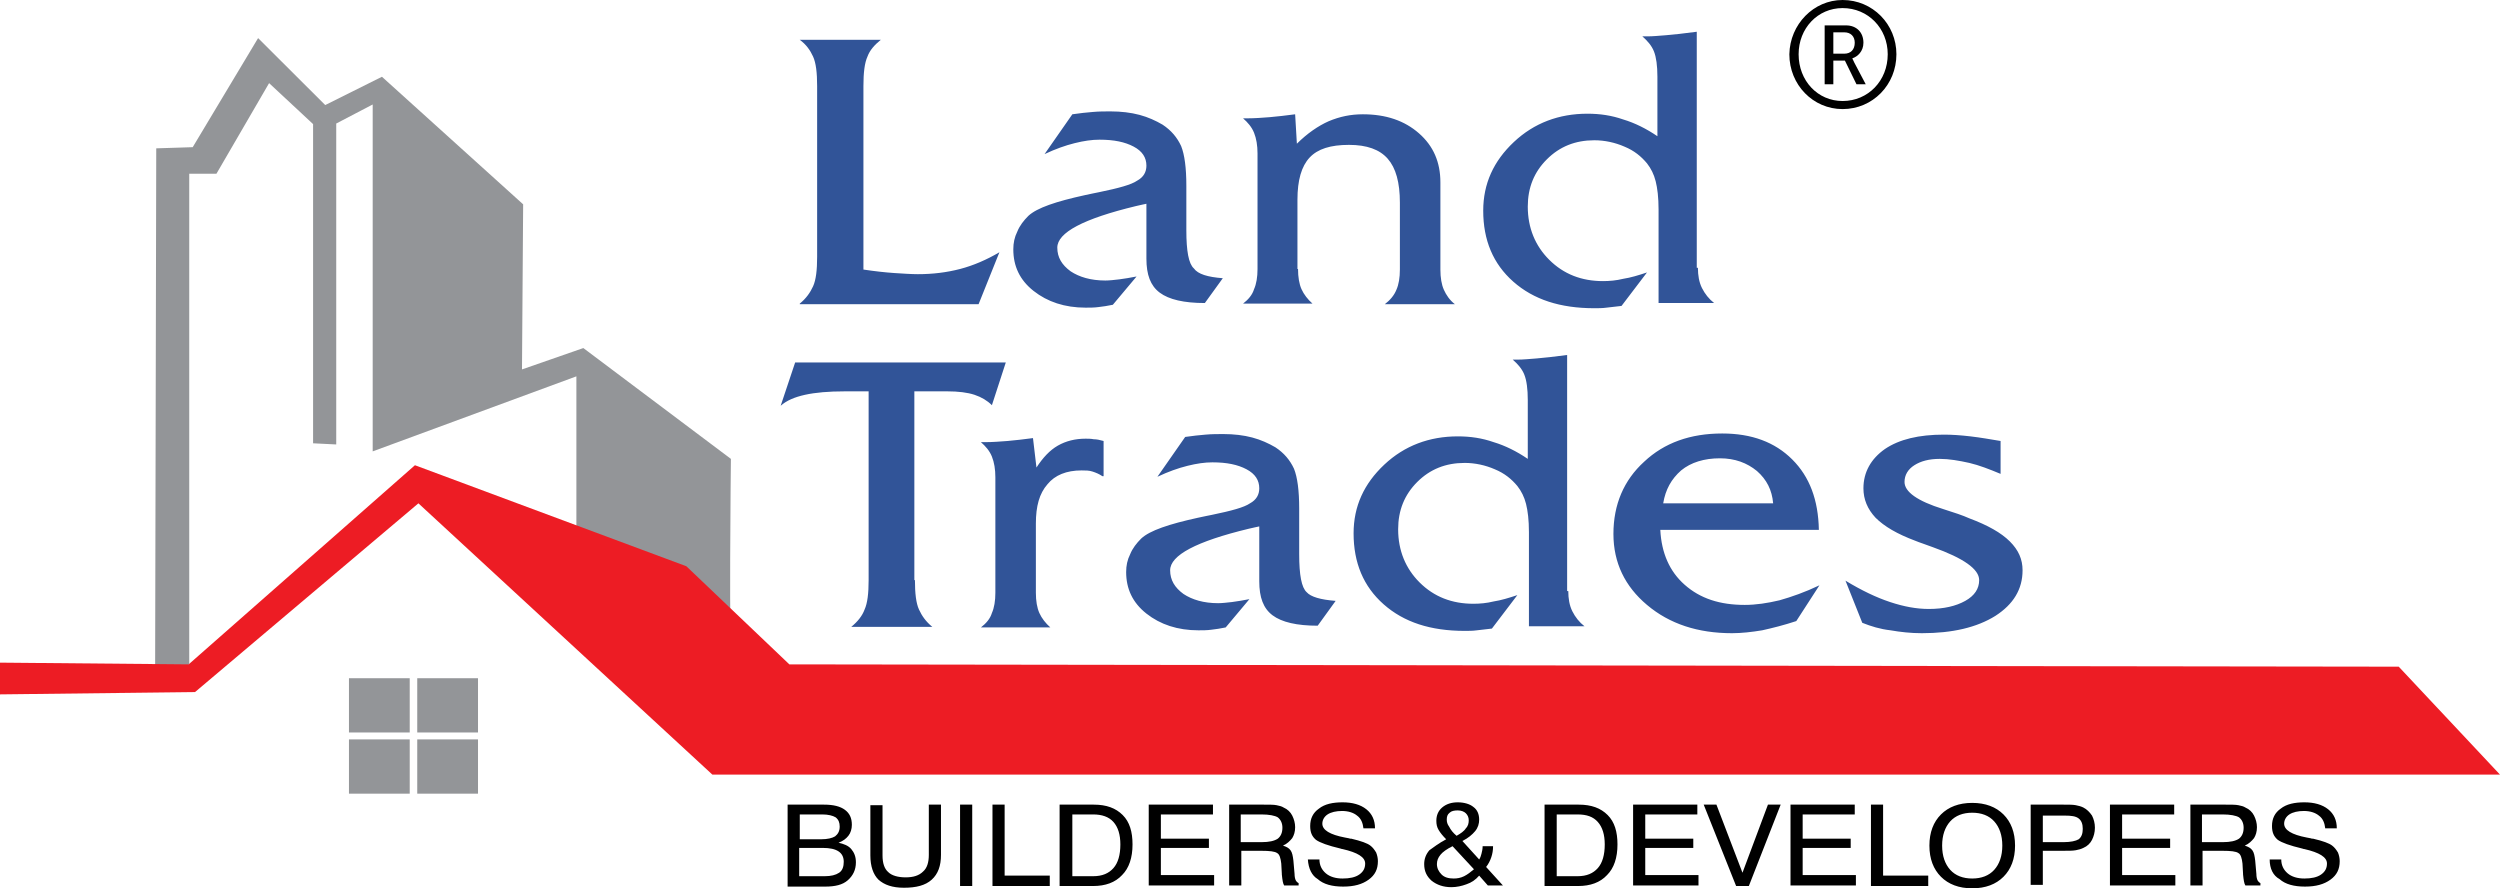
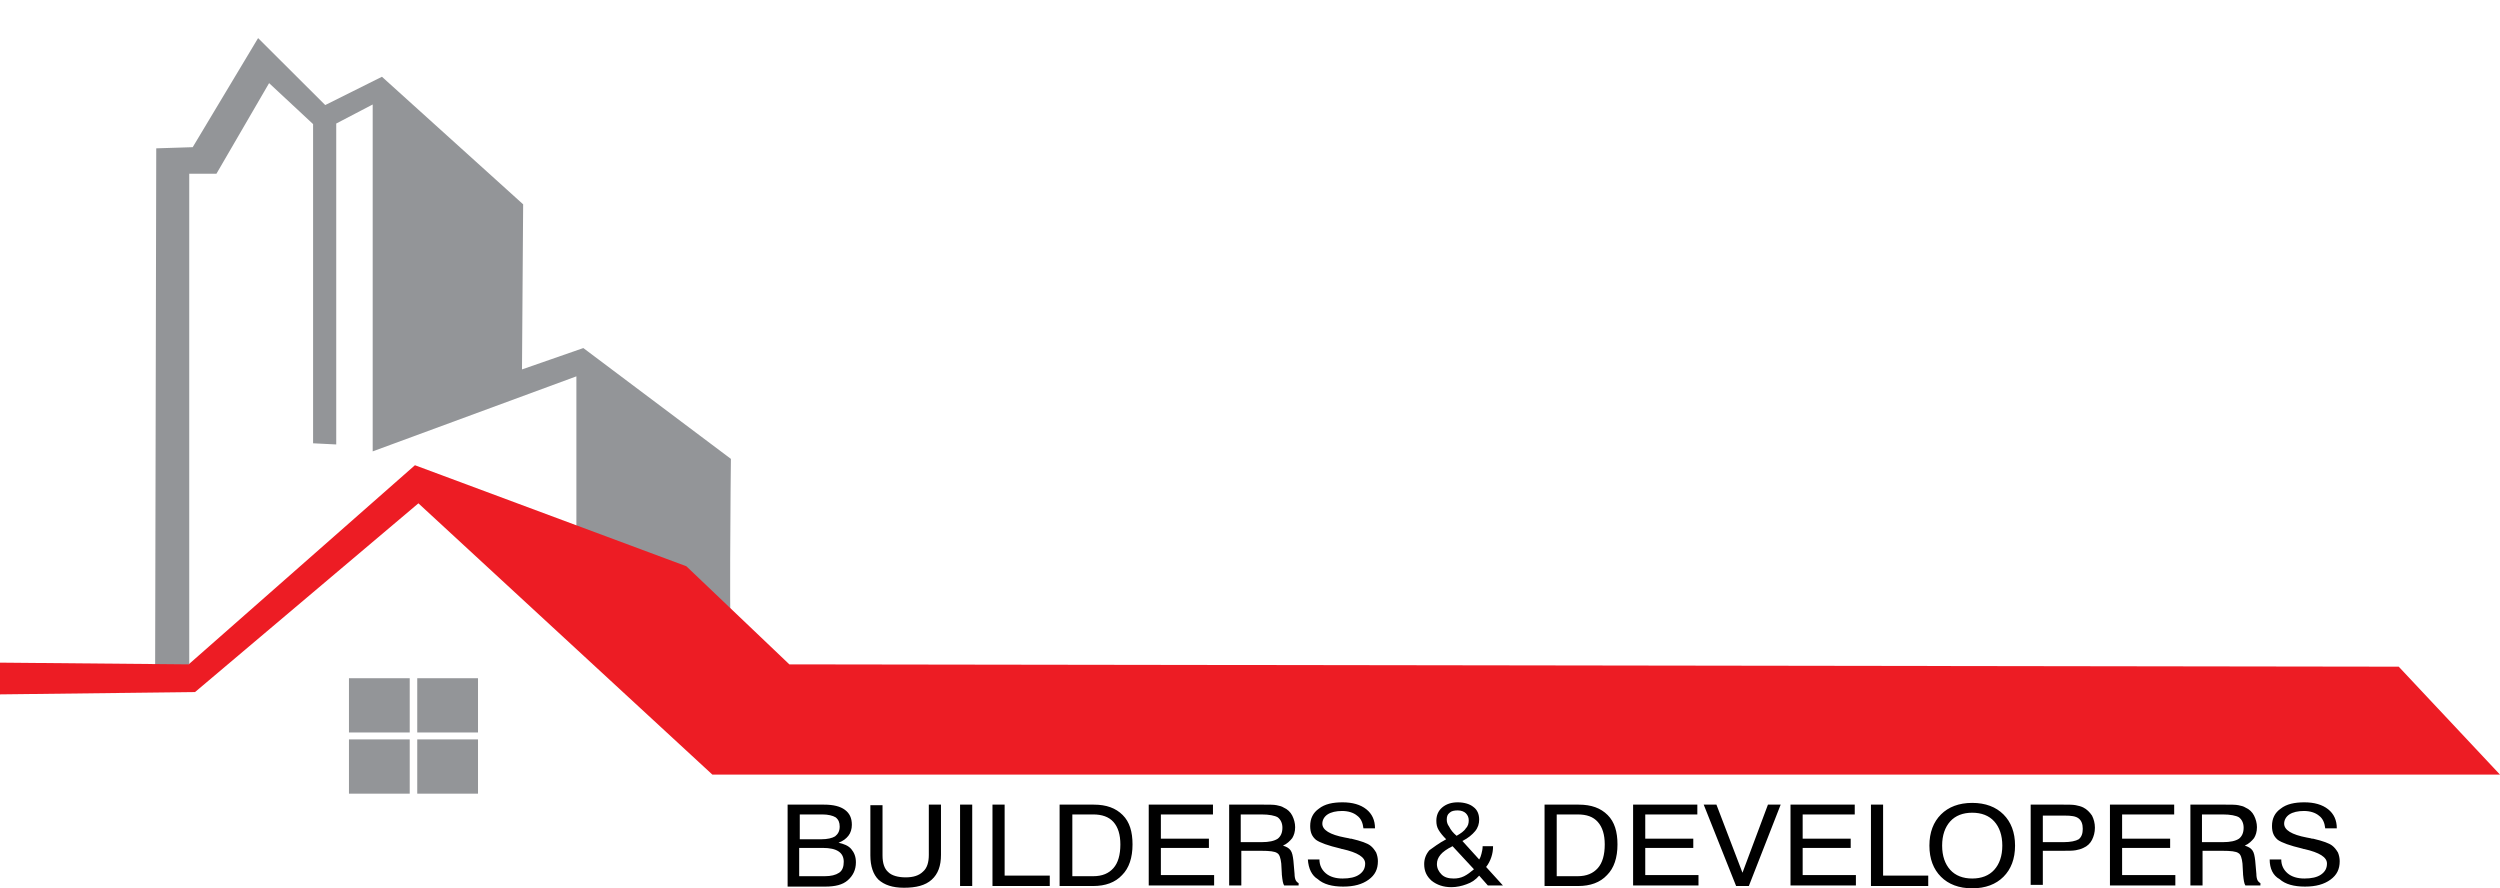
<svg xmlns="http://www.w3.org/2000/svg" width="197" height="70" viewBox="0 0 197 70" fill="none">
  <g clip-path="url(#clip0_3_4)">
    <path fill-rule="evenodd" clip-rule="evenodd" d="M57.686 52.352C57.413 51.943 57.595 36.16 57.595 36.16L45.967 27.427L41.133 29.11L41.224 16.101L30.097 6.049L25.628 8.278L20.338 3.002L15.185 11.598L12.312 11.689L12.221 54.126L14.912 52.352V13.691H17.055L21.205 6.55L24.671 9.779V34.932L26.495 35.023V9.734L29.368 8.233V35.569L45.419 29.656V44.301L54.813 53.034L57.686 52.352Z" fill="#939598" />
    <path fill-rule="evenodd" clip-rule="evenodd" d="M0 52.216V54.717L15.368 54.535L32.97 39.662L56.136 61.04H197L189.02 52.534L62.201 52.352L54.084 44.62L32.697 36.66L14.866 52.352L0 52.216Z" fill="#ED1C24" />
    <path fill-rule="evenodd" clip-rule="evenodd" d="M37.667 58.265V62.541H32.879V58.265H37.667ZM32.879 53.444H37.667V57.719H32.879V53.444ZM32.286 58.265V62.541H27.498V58.265H32.286ZM27.498 53.444H32.286V57.719H27.498V53.444Z" fill="#939598" />
-     <path d="M133.796 21.105C133.796 21.696 133.887 22.242 134.115 22.697C134.343 23.151 134.662 23.561 135.073 23.879H130.695V16.511C130.695 15.556 130.604 14.828 130.467 14.282C130.33 13.736 130.102 13.281 129.783 12.872C129.327 12.326 128.78 11.871 128.004 11.553C127.275 11.235 126.454 11.053 125.633 11.053C124.128 11.053 122.897 11.553 121.894 12.554C120.89 13.554 120.389 14.782 120.389 16.283C120.389 17.966 120.982 19.376 122.076 20.468C123.216 21.605 124.63 22.151 126.317 22.151C126.819 22.151 127.366 22.105 127.913 21.969C128.506 21.878 129.099 21.696 129.783 21.468L127.776 24.107C127.32 24.152 126.956 24.198 126.591 24.243C126.272 24.288 125.952 24.288 125.633 24.288C122.943 24.288 120.845 23.606 119.249 22.196C117.653 20.786 116.878 18.921 116.878 16.602C116.878 14.464 117.698 12.69 119.294 11.189C120.89 9.688 122.851 8.96 125.086 8.96C126.089 8.96 127.001 9.097 127.913 9.415C128.825 9.688 129.737 10.143 130.604 10.734V6.049C130.604 5.185 130.512 4.503 130.33 4.048C130.148 3.593 129.828 3.229 129.418 2.865H129.828C130.239 2.865 130.695 2.82 131.288 2.775C131.881 2.729 132.656 2.638 133.705 2.502V21.105H133.796ZM102.285 21.196C102.285 21.832 102.376 22.378 102.559 22.788C102.741 23.197 103.06 23.606 103.425 23.925H97.953C98.363 23.606 98.682 23.242 98.819 22.788C99.002 22.378 99.093 21.832 99.093 21.196V12.099C99.093 11.462 99.002 10.916 98.819 10.461C98.637 10.007 98.318 9.643 97.953 9.324H98.318C98.865 9.324 99.458 9.279 100.05 9.233C100.643 9.188 101.327 9.097 102.057 9.006L102.194 11.325C103.015 10.507 103.881 9.916 104.702 9.552C105.568 9.188 106.435 9.006 107.392 9.006C109.216 9.006 110.676 9.506 111.816 10.507C112.956 11.508 113.503 12.781 113.503 14.373V21.241C113.503 21.878 113.594 22.424 113.777 22.833C113.959 23.242 114.233 23.652 114.643 23.97H109.125C109.536 23.652 109.855 23.288 110.037 22.833C110.22 22.424 110.311 21.878 110.311 21.241V15.965C110.311 14.373 109.992 13.236 109.353 12.508C108.715 11.78 107.712 11.416 106.298 11.416C104.839 11.416 103.835 11.735 103.197 12.417C102.559 13.099 102.239 14.191 102.239 15.738V21.196H102.285ZM96.357 21.923L94.943 23.879C93.301 23.879 92.116 23.606 91.386 23.06C90.656 22.515 90.337 21.65 90.337 20.377V16.056C90.155 16.101 89.881 16.147 89.516 16.238C85.367 17.238 83.315 18.33 83.315 19.513C83.315 20.286 83.679 20.877 84.363 21.378C85.047 21.832 85.96 22.105 87.1 22.105C87.419 22.105 87.784 22.06 88.194 22.014C88.604 21.969 89.06 21.878 89.562 21.787L87.692 24.016C87.282 24.107 86.917 24.152 86.552 24.198C86.233 24.243 85.868 24.243 85.549 24.243C83.907 24.243 82.539 23.788 81.445 22.924C80.35 22.06 79.849 20.968 79.849 19.649C79.849 19.149 79.94 18.694 80.168 18.239C80.35 17.784 80.67 17.375 81.034 17.011C81.719 16.374 83.223 15.874 85.503 15.374C85.96 15.283 86.324 15.192 86.598 15.146C88.148 14.828 89.152 14.555 89.608 14.236C90.109 13.964 90.337 13.554 90.337 13.054C90.337 12.417 90.018 11.917 89.334 11.553C88.65 11.189 87.784 11.007 86.644 11.007C86.051 11.007 85.412 11.098 84.683 11.28C83.953 11.462 83.178 11.735 82.311 12.144L84.5 9.006C85.093 8.915 85.595 8.869 86.096 8.824C86.598 8.778 87.054 8.778 87.51 8.778C88.331 8.778 89.106 8.869 89.79 9.051C90.474 9.233 91.067 9.506 91.614 9.825C92.298 10.279 92.754 10.825 93.073 11.508C93.347 12.19 93.484 13.236 93.484 14.646V18.148C93.484 19.786 93.666 20.786 94.077 21.15C94.396 21.605 95.171 21.832 96.357 21.923ZM63.022 23.925C63.523 23.515 63.843 23.06 64.071 22.56C64.299 22.06 64.39 21.287 64.39 20.24V6.777C64.39 5.731 64.299 4.958 64.071 4.457C63.843 3.957 63.523 3.502 63.022 3.138H69.406C68.904 3.548 68.54 3.957 68.357 4.457C68.129 4.958 68.038 5.731 68.038 6.777V21.241C68.95 21.378 69.771 21.468 70.455 21.514C71.184 21.559 71.777 21.605 72.325 21.605C73.51 21.605 74.605 21.468 75.653 21.196C76.702 20.923 77.751 20.468 78.754 19.877L77.113 23.97H63.022V23.925Z" fill="#315498" />
-     <path d="M146.747 49.077L145.424 45.757C146.701 46.53 147.841 47.076 148.936 47.44C150.03 47.804 151.033 47.986 151.991 47.986C153.177 47.986 154.134 47.758 154.864 47.349C155.594 46.94 155.958 46.394 155.958 45.712C155.958 44.847 154.727 43.983 152.31 43.119C151.717 42.892 151.261 42.755 150.942 42.619C149.483 42.073 148.48 41.481 147.796 40.799C147.157 40.117 146.838 39.344 146.838 38.48C146.838 37.206 147.431 36.16 148.525 35.387C149.665 34.613 151.216 34.249 153.177 34.249C153.815 34.249 154.499 34.295 155.274 34.386C156.05 34.477 156.825 34.613 157.646 34.75V37.342C156.779 36.979 155.958 36.66 155.183 36.478C154.362 36.296 153.587 36.16 152.857 36.16C151.991 36.16 151.353 36.342 150.851 36.66C150.349 36.979 150.076 37.433 150.076 37.979C150.076 38.752 151.079 39.48 153.131 40.117C153.997 40.39 154.681 40.617 155.183 40.845C156.642 41.391 157.691 41.982 158.375 42.664C159.059 43.346 159.378 44.074 159.378 44.938C159.378 46.439 158.649 47.622 157.235 48.532C155.776 49.441 153.861 49.896 151.444 49.896C150.577 49.896 149.756 49.805 148.981 49.669C148.16 49.578 147.431 49.35 146.747 49.077ZM130.832 41.754C130.923 43.574 131.561 45.029 132.747 46.075C133.978 47.167 135.529 47.667 137.49 47.667C138.356 47.667 139.268 47.531 140.226 47.303C141.183 47.031 142.232 46.667 143.372 46.121L141.548 48.941C140.591 49.259 139.678 49.487 138.858 49.669C138.037 49.805 137.216 49.896 136.486 49.896C133.796 49.896 131.561 49.168 129.783 47.667C128.05 46.212 127.138 44.347 127.138 42.073C127.138 39.753 127.959 37.843 129.555 36.387C131.151 34.886 133.203 34.159 135.711 34.159C138.037 34.159 139.861 34.841 141.229 36.205C142.597 37.57 143.281 39.389 143.327 41.754H130.832ZM131.06 39.662H139.724C139.633 38.616 139.222 37.797 138.447 37.115C137.672 36.478 136.714 36.114 135.529 36.114C134.297 36.114 133.249 36.433 132.473 37.069C131.698 37.752 131.242 38.571 131.06 39.662ZM123.581 46.576C123.581 47.167 123.672 47.713 123.9 48.168C124.128 48.623 124.447 49.032 124.858 49.35H120.48V41.936C120.48 40.981 120.389 40.253 120.252 39.708C120.115 39.162 119.887 38.707 119.568 38.298C119.112 37.752 118.565 37.297 117.79 36.979C117.06 36.66 116.239 36.478 115.418 36.478C113.913 36.478 112.682 36.979 111.679 37.979C110.676 38.98 110.174 40.208 110.174 41.709C110.174 43.392 110.767 44.802 111.861 45.893C113.001 47.031 114.415 47.576 116.102 47.576C116.604 47.576 117.151 47.531 117.698 47.394C118.291 47.303 118.884 47.121 119.568 46.894L117.562 49.532C117.106 49.578 116.741 49.623 116.376 49.669C116.057 49.714 115.738 49.714 115.418 49.714C112.728 49.714 110.63 49.032 109.034 47.622C107.438 46.212 106.663 44.347 106.663 42.027C106.663 39.889 107.484 38.116 109.08 36.615C110.676 35.114 112.637 34.386 114.871 34.386C115.874 34.386 116.786 34.522 117.698 34.841C118.61 35.114 119.522 35.569 120.389 36.16V31.52C120.389 30.656 120.298 29.974 120.115 29.519C119.933 29.064 119.614 28.701 119.203 28.337H119.614C120.024 28.337 120.48 28.291 121.073 28.246C121.666 28.2 122.441 28.109 123.49 27.973V46.576H123.581ZM105.249 47.349L103.835 49.305C102.194 49.305 101.008 49.032 100.278 48.486C99.549 47.94 99.23 47.076 99.23 45.803V41.481C99.047 41.527 98.774 41.572 98.409 41.663C94.259 42.664 92.207 43.756 92.207 44.938C92.207 45.712 92.572 46.303 93.256 46.803C93.94 47.258 94.852 47.531 95.992 47.531C96.311 47.531 96.676 47.485 97.086 47.44C97.497 47.394 97.953 47.303 98.454 47.212L96.585 49.441C96.174 49.532 95.809 49.578 95.445 49.623C95.126 49.669 94.761 49.669 94.441 49.669C92.8 49.669 91.432 49.214 90.337 48.35C89.243 47.485 88.741 46.394 88.741 45.075C88.741 44.574 88.832 44.12 89.06 43.665C89.243 43.21 89.562 42.8 89.927 42.437C90.611 41.8 92.116 41.3 94.396 40.799C94.852 40.708 95.217 40.617 95.49 40.572C97.041 40.253 98.044 39.98 98.5 39.662C99.002 39.389 99.23 38.98 99.23 38.48C99.23 37.843 98.91 37.342 98.226 36.979C97.542 36.615 96.676 36.433 95.536 36.433C94.943 36.433 94.305 36.524 93.575 36.706C92.845 36.888 92.07 37.16 91.204 37.57L93.393 34.431C93.985 34.34 94.487 34.295 94.989 34.249C95.49 34.204 95.946 34.204 96.402 34.204C97.223 34.204 97.998 34.295 98.682 34.477C99.366 34.659 99.959 34.932 100.506 35.25C101.191 35.705 101.647 36.251 101.966 36.933C102.239 37.615 102.376 38.661 102.376 40.072V43.665C102.376 45.302 102.559 46.303 102.969 46.667C103.288 47.031 104.063 47.258 105.249 47.349ZM86.871 37.524C86.598 37.342 86.37 37.252 86.096 37.16C85.823 37.069 85.549 37.069 85.23 37.069C84.044 37.069 83.132 37.433 82.539 38.161C81.901 38.889 81.627 39.889 81.627 41.254V46.712C81.627 47.349 81.719 47.895 81.901 48.304C82.083 48.714 82.403 49.123 82.767 49.441H77.295C77.706 49.123 78.025 48.759 78.162 48.304C78.344 47.895 78.435 47.349 78.435 46.712V37.615C78.435 36.979 78.344 36.433 78.162 35.978C77.979 35.523 77.66 35.159 77.295 34.841H77.66C78.207 34.841 78.8 34.795 79.393 34.75C79.986 34.704 80.67 34.613 81.399 34.522L81.673 36.842C82.175 36.069 82.722 35.478 83.36 35.114C83.999 34.75 84.728 34.568 85.549 34.568C85.731 34.568 85.96 34.568 86.188 34.613C86.415 34.613 86.644 34.659 86.963 34.75V37.524H86.871ZM72.097 45.712C72.097 46.758 72.188 47.531 72.416 48.031C72.644 48.532 72.963 48.986 73.465 49.396H67.08C67.582 48.986 67.947 48.532 68.129 48.031C68.357 47.531 68.448 46.758 68.448 45.712V30.838H66.579C65.302 30.838 64.253 30.929 63.432 31.111C62.611 31.293 61.973 31.566 61.517 31.975L62.657 28.564H79.256L78.162 31.93C77.797 31.566 77.341 31.293 76.793 31.111C76.246 30.929 75.517 30.838 74.65 30.838H72.051V45.712H72.097Z" fill="#315498" />
    <path d="M62.064 69.818V63.405H64.937C65.667 63.405 66.214 63.541 66.579 63.814C66.944 64.087 67.126 64.451 67.126 64.997C67.126 65.315 67.035 65.633 66.852 65.861C66.67 66.088 66.442 66.27 66.077 66.407C66.487 66.498 66.852 66.634 67.08 66.907C67.308 67.18 67.445 67.498 67.445 67.953C67.445 68.544 67.217 68.999 66.807 69.363C66.396 69.727 65.803 69.864 65.028 69.864H62.064V69.818ZM63.022 66.134H64.709C65.211 66.134 65.576 66.043 65.803 65.906C66.031 65.725 66.168 65.497 66.168 65.133C66.168 64.815 66.077 64.587 65.849 64.406C65.621 64.269 65.256 64.178 64.8 64.178H63.022V66.134ZM63.022 69.045H64.983C65.484 69.045 65.849 68.954 66.123 68.772C66.396 68.59 66.487 68.272 66.487 67.908C66.487 67.544 66.351 67.271 66.077 67.089C65.803 66.907 65.393 66.816 64.846 66.816H62.976V69.045H63.022ZM68.585 67.407V63.45H69.543V67.407C69.543 67.999 69.68 68.454 69.999 68.726C70.272 68.999 70.774 69.136 71.367 69.136C71.96 69.136 72.416 68.999 72.735 68.681C73.054 68.408 73.191 67.953 73.191 67.362V63.405H74.149V67.362C74.149 68.226 73.921 68.863 73.419 69.318C72.917 69.773 72.188 69.954 71.23 69.954C70.318 69.954 69.68 69.727 69.224 69.318C68.813 68.908 68.585 68.272 68.585 67.407ZM75.653 69.818V63.405H76.611V69.818H75.653ZM78.207 69.818V63.405H79.165V68.999H82.722V69.818H78.207ZM86.142 64.178H84.5V69.045H86.142C86.872 69.045 87.373 68.817 87.738 68.408C88.103 67.999 88.285 67.362 88.285 66.543C88.285 65.77 88.103 65.179 87.738 64.769C87.373 64.36 86.826 64.178 86.142 64.178ZM83.497 69.818V63.405H86.188C87.191 63.405 87.92 63.678 88.468 64.224C89.015 64.769 89.243 65.543 89.243 66.543C89.243 67.589 88.969 68.408 88.422 68.954C87.875 69.545 87.1 69.818 86.142 69.818H83.497ZM90.52 69.818V63.405H95.582V64.178H91.477V66.088H95.262V66.816H91.477V68.954H95.673V69.773H90.52V69.818ZM97.77 64.178V66.361H99.412C100.005 66.361 100.415 66.27 100.689 66.088C100.917 65.906 101.054 65.633 101.054 65.224C101.054 64.86 100.917 64.587 100.689 64.406C100.461 64.269 100.005 64.178 99.412 64.178H97.77ZM96.813 63.405H99.594C100.05 63.405 100.37 63.405 100.598 63.45C100.826 63.496 101.008 63.541 101.145 63.632C101.464 63.769 101.692 63.996 101.829 64.269C101.966 64.542 102.057 64.86 102.057 65.179C102.057 65.543 101.966 65.816 101.829 66.043C101.647 66.27 101.419 66.498 101.099 66.634C101.373 66.725 101.555 66.816 101.692 66.998C101.829 67.18 101.875 67.453 101.92 67.817L102.011 68.863C102.011 69.09 102.057 69.272 102.103 69.363C102.148 69.454 102.239 69.545 102.331 69.591V69.773H101.191C101.099 69.636 101.054 69.363 101.008 68.908C101.008 68.908 101.008 68.908 101.008 68.863L100.963 68.044C100.917 67.635 100.826 67.316 100.643 67.225C100.461 67.089 100.05 67.043 99.367 67.043H97.816V69.773H96.858V63.405H96.813ZM103.06 67.726H103.972C103.972 68.181 104.155 68.544 104.474 68.817C104.793 69.09 105.249 69.227 105.796 69.227C106.344 69.227 106.8 69.136 107.119 68.908C107.438 68.681 107.575 68.408 107.575 68.044C107.575 67.544 106.982 67.18 105.796 66.907C105.705 66.907 105.66 66.862 105.614 66.862C104.656 66.634 104.018 66.407 103.699 66.179C103.379 65.906 103.243 65.588 103.243 65.088C103.243 64.496 103.471 64.042 103.927 63.723C104.383 63.359 105.021 63.223 105.796 63.223C106.572 63.223 107.21 63.405 107.666 63.769C108.122 64.133 108.35 64.633 108.35 65.27H107.438C107.392 64.86 107.256 64.496 106.936 64.269C106.663 64.042 106.252 63.905 105.751 63.905C105.295 63.905 104.884 63.996 104.611 64.178C104.337 64.36 104.2 64.633 104.2 64.906C104.2 65.406 104.793 65.77 105.979 65.997C106.161 66.043 106.298 66.043 106.389 66.088C106.389 66.088 106.435 66.088 106.48 66.088C107.256 66.27 107.757 66.452 107.985 66.634C108.168 66.771 108.304 66.953 108.441 67.18C108.532 67.407 108.578 67.635 108.578 67.862C108.578 68.499 108.35 68.954 107.848 69.318C107.347 69.682 106.708 69.864 105.842 69.864C104.975 69.864 104.291 69.682 103.835 69.272C103.379 68.999 103.106 68.454 103.06 67.726Z" fill="black" />
    <path d="M114.78 65.861C115.099 65.679 115.373 65.497 115.509 65.27C115.692 65.088 115.737 64.86 115.737 64.633C115.737 64.406 115.646 64.224 115.509 64.087C115.373 63.951 115.145 63.86 114.871 63.86C114.597 63.86 114.369 63.905 114.233 64.042C114.05 64.178 114.005 64.36 114.005 64.587C114.005 64.769 114.05 64.951 114.187 65.133C114.324 65.406 114.506 65.633 114.78 65.861ZM114.461 66.68C114.005 66.907 113.685 67.135 113.503 67.362C113.321 67.589 113.229 67.817 113.229 68.09C113.229 68.408 113.366 68.681 113.594 68.908C113.822 69.136 114.141 69.227 114.552 69.227C114.825 69.227 115.099 69.181 115.373 69.045C115.646 68.908 115.874 68.726 116.148 68.499L114.461 66.68ZM113.959 66.134C113.685 65.861 113.503 65.633 113.366 65.406C113.229 65.179 113.184 64.951 113.184 64.678C113.184 64.269 113.321 63.905 113.64 63.632C113.959 63.359 114.369 63.223 114.871 63.223C115.373 63.223 115.829 63.359 116.102 63.587C116.422 63.814 116.558 64.178 116.558 64.587C116.558 64.906 116.467 65.224 116.239 65.497C116.011 65.77 115.692 66.043 115.236 66.27L116.558 67.726C116.65 67.589 116.695 67.453 116.741 67.271C116.786 67.089 116.832 66.907 116.832 66.68H117.653C117.653 66.998 117.607 67.271 117.516 67.544C117.425 67.817 117.288 68.09 117.106 68.317L118.428 69.773H117.242L116.558 68.999C116.285 69.318 115.965 69.545 115.555 69.682C115.19 69.818 114.78 69.909 114.369 69.909C113.731 69.909 113.229 69.727 112.819 69.409C112.409 69.045 112.226 68.635 112.226 68.09C112.226 67.68 112.363 67.316 112.637 66.998C112.956 66.771 113.366 66.452 113.959 66.134Z" fill="black" />
    <path d="M124.311 64.178H122.669V69.045H124.311C125.04 69.045 125.542 68.817 125.907 68.408C126.272 67.999 126.454 67.362 126.454 66.543C126.454 65.77 126.272 65.179 125.907 64.769C125.542 64.36 125.04 64.178 124.311 64.178ZM121.711 69.818V63.405H124.402C125.405 63.405 126.135 63.678 126.682 64.224C127.229 64.769 127.457 65.543 127.457 66.543C127.457 67.589 127.184 68.408 126.636 68.954C126.089 69.545 125.314 69.818 124.356 69.818H121.711ZM128.688 69.818V63.405H133.75V64.178H129.646V66.088H133.431V66.816H129.646V68.954H133.841V69.773H128.688V69.818ZM136.806 69.818L134.252 63.405H135.255L137.307 68.772L139.314 63.405H140.317L137.809 69.818H136.806ZM141.092 69.818V63.405H146.154V64.178H142.05V66.088H145.835V66.816H142.05V68.954H146.245V69.773H141.092V69.818ZM147.431 69.818V63.405H148.388V68.999H151.945V69.818H147.431ZM153.04 66.634C153.04 67.453 153.268 68.09 153.678 68.544C154.089 68.999 154.681 69.227 155.411 69.227C156.141 69.227 156.734 68.999 157.144 68.544C157.554 68.09 157.782 67.453 157.782 66.634C157.782 65.816 157.554 65.179 157.144 64.724C156.734 64.269 156.141 64.042 155.411 64.042C154.681 64.042 154.089 64.269 153.678 64.724C153.268 65.179 153.04 65.816 153.04 66.634ZM152.037 66.634C152.037 65.588 152.356 64.769 152.949 64.178C153.541 63.587 154.362 63.268 155.411 63.268C156.46 63.268 157.281 63.587 157.874 64.178C158.466 64.769 158.786 65.588 158.786 66.634C158.786 67.68 158.466 68.499 157.874 69.09C157.281 69.682 156.46 70 155.411 70C154.362 70 153.541 69.682 152.949 69.09C152.356 68.499 152.037 67.68 152.037 66.634ZM160.975 66.361H162.616C163.163 66.361 163.574 66.27 163.802 66.134C164.03 65.952 164.121 65.679 164.121 65.315C164.121 64.951 164.03 64.678 163.802 64.496C163.574 64.314 163.209 64.269 162.707 64.269H160.975V66.361ZM160.017 69.818V63.405H162.616C163.027 63.405 163.346 63.405 163.574 63.45C163.802 63.496 163.984 63.541 164.167 63.632C164.44 63.769 164.668 63.996 164.851 64.269C164.988 64.542 165.079 64.86 165.079 65.224C165.079 65.588 164.988 65.906 164.851 66.179C164.714 66.452 164.486 66.68 164.167 66.816C163.984 66.907 163.802 66.953 163.574 66.998C163.346 67.043 162.981 67.043 162.434 67.043H160.975V69.727H160.017V69.818ZM166.264 69.818V63.405H171.326V64.178H167.222V66.088H171.007V66.816H167.222V68.954H171.417V69.773H166.264V69.818ZM173.515 64.178V66.361H175.157C175.75 66.361 176.16 66.27 176.434 66.088C176.662 65.906 176.798 65.633 176.798 65.224C176.798 64.86 176.662 64.587 176.434 64.406C176.206 64.269 175.75 64.178 175.157 64.178H173.515ZM172.603 63.405H175.385C175.841 63.405 176.16 63.405 176.388 63.45C176.616 63.496 176.798 63.541 176.935 63.632C177.254 63.769 177.482 63.996 177.619 64.269C177.756 64.542 177.847 64.86 177.847 65.179C177.847 65.543 177.756 65.816 177.619 66.043C177.437 66.27 177.209 66.498 176.89 66.634C177.163 66.725 177.346 66.816 177.482 66.998C177.619 67.18 177.665 67.453 177.71 67.817L177.802 68.863C177.802 69.09 177.847 69.272 177.893 69.363C177.938 69.454 178.03 69.545 178.121 69.591V69.773H176.935C176.844 69.636 176.798 69.363 176.753 68.908C176.753 68.908 176.753 68.908 176.753 68.863L176.707 68.044C176.662 67.635 176.57 67.316 176.388 67.225C176.206 67.089 175.795 67.043 175.111 67.043H173.561V69.773H172.603V63.405ZM178.85 67.726H179.763C179.763 68.181 179.945 68.544 180.264 68.817C180.583 69.09 181.039 69.227 181.587 69.227C182.134 69.227 182.59 69.136 182.909 68.908C183.228 68.681 183.365 68.408 183.365 68.044C183.365 67.544 182.772 67.18 181.587 66.907C181.495 66.907 181.45 66.862 181.404 66.862C180.447 66.634 179.808 66.407 179.489 66.179C179.17 65.906 179.033 65.588 179.033 65.088C179.033 64.496 179.261 64.042 179.717 63.723C180.173 63.359 180.811 63.223 181.587 63.223C182.362 63.223 183 63.405 183.456 63.769C183.912 64.133 184.14 64.633 184.14 65.27H183.228C183.183 64.86 183.046 64.496 182.727 64.269C182.453 64.042 182.043 63.905 181.541 63.905C181.085 63.905 180.675 63.996 180.401 64.178C180.127 64.36 179.991 64.633 179.991 64.906C179.991 65.406 180.583 65.77 181.769 65.997C181.951 66.043 182.088 66.043 182.179 66.088C182.179 66.088 182.225 66.088 182.271 66.088C183.046 66.27 183.547 66.452 183.775 66.634C183.958 66.771 184.095 66.953 184.232 67.18C184.323 67.407 184.368 67.635 184.368 67.862C184.368 68.499 184.14 68.954 183.639 69.318C183.137 69.682 182.499 69.864 181.632 69.864C180.766 69.864 180.082 69.682 179.626 69.272C179.124 68.999 178.85 68.454 178.85 67.726Z" fill="black" />
-     <path d="M145.196 0C147.568 0 149.437 1.91 149.437 4.276C149.437 6.686 147.568 8.596 145.196 8.596C142.871 8.596 141.001 6.686 141.001 4.276C141.047 1.91 142.916 0 145.196 0ZM145.196 7.96C147.203 7.96 148.753 6.368 148.753 4.276C148.753 2.229 147.203 0.637 145.196 0.637C143.235 0.637 141.731 2.229 141.731 4.276C141.731 6.368 143.235 7.96 145.196 7.96ZM143.828 2.001H145.47C146.291 2.001 146.838 2.547 146.838 3.366C146.838 4.048 146.382 4.457 145.972 4.594V4.639C145.972 4.639 146.017 4.685 146.108 4.912L147.02 6.641H146.291L145.379 4.776H144.467V6.641H143.783V2.001H143.828ZM145.333 4.23C145.835 4.23 146.154 3.912 146.154 3.366C146.154 2.865 145.835 2.547 145.333 2.547H144.467V4.23H145.333Z" fill="black" />
  </g>
  <defs>
    <clipPath id="clip0_3_4">
      <rect width="197" height="70" fill="white" />
    </clipPath>
  </defs>
</svg>